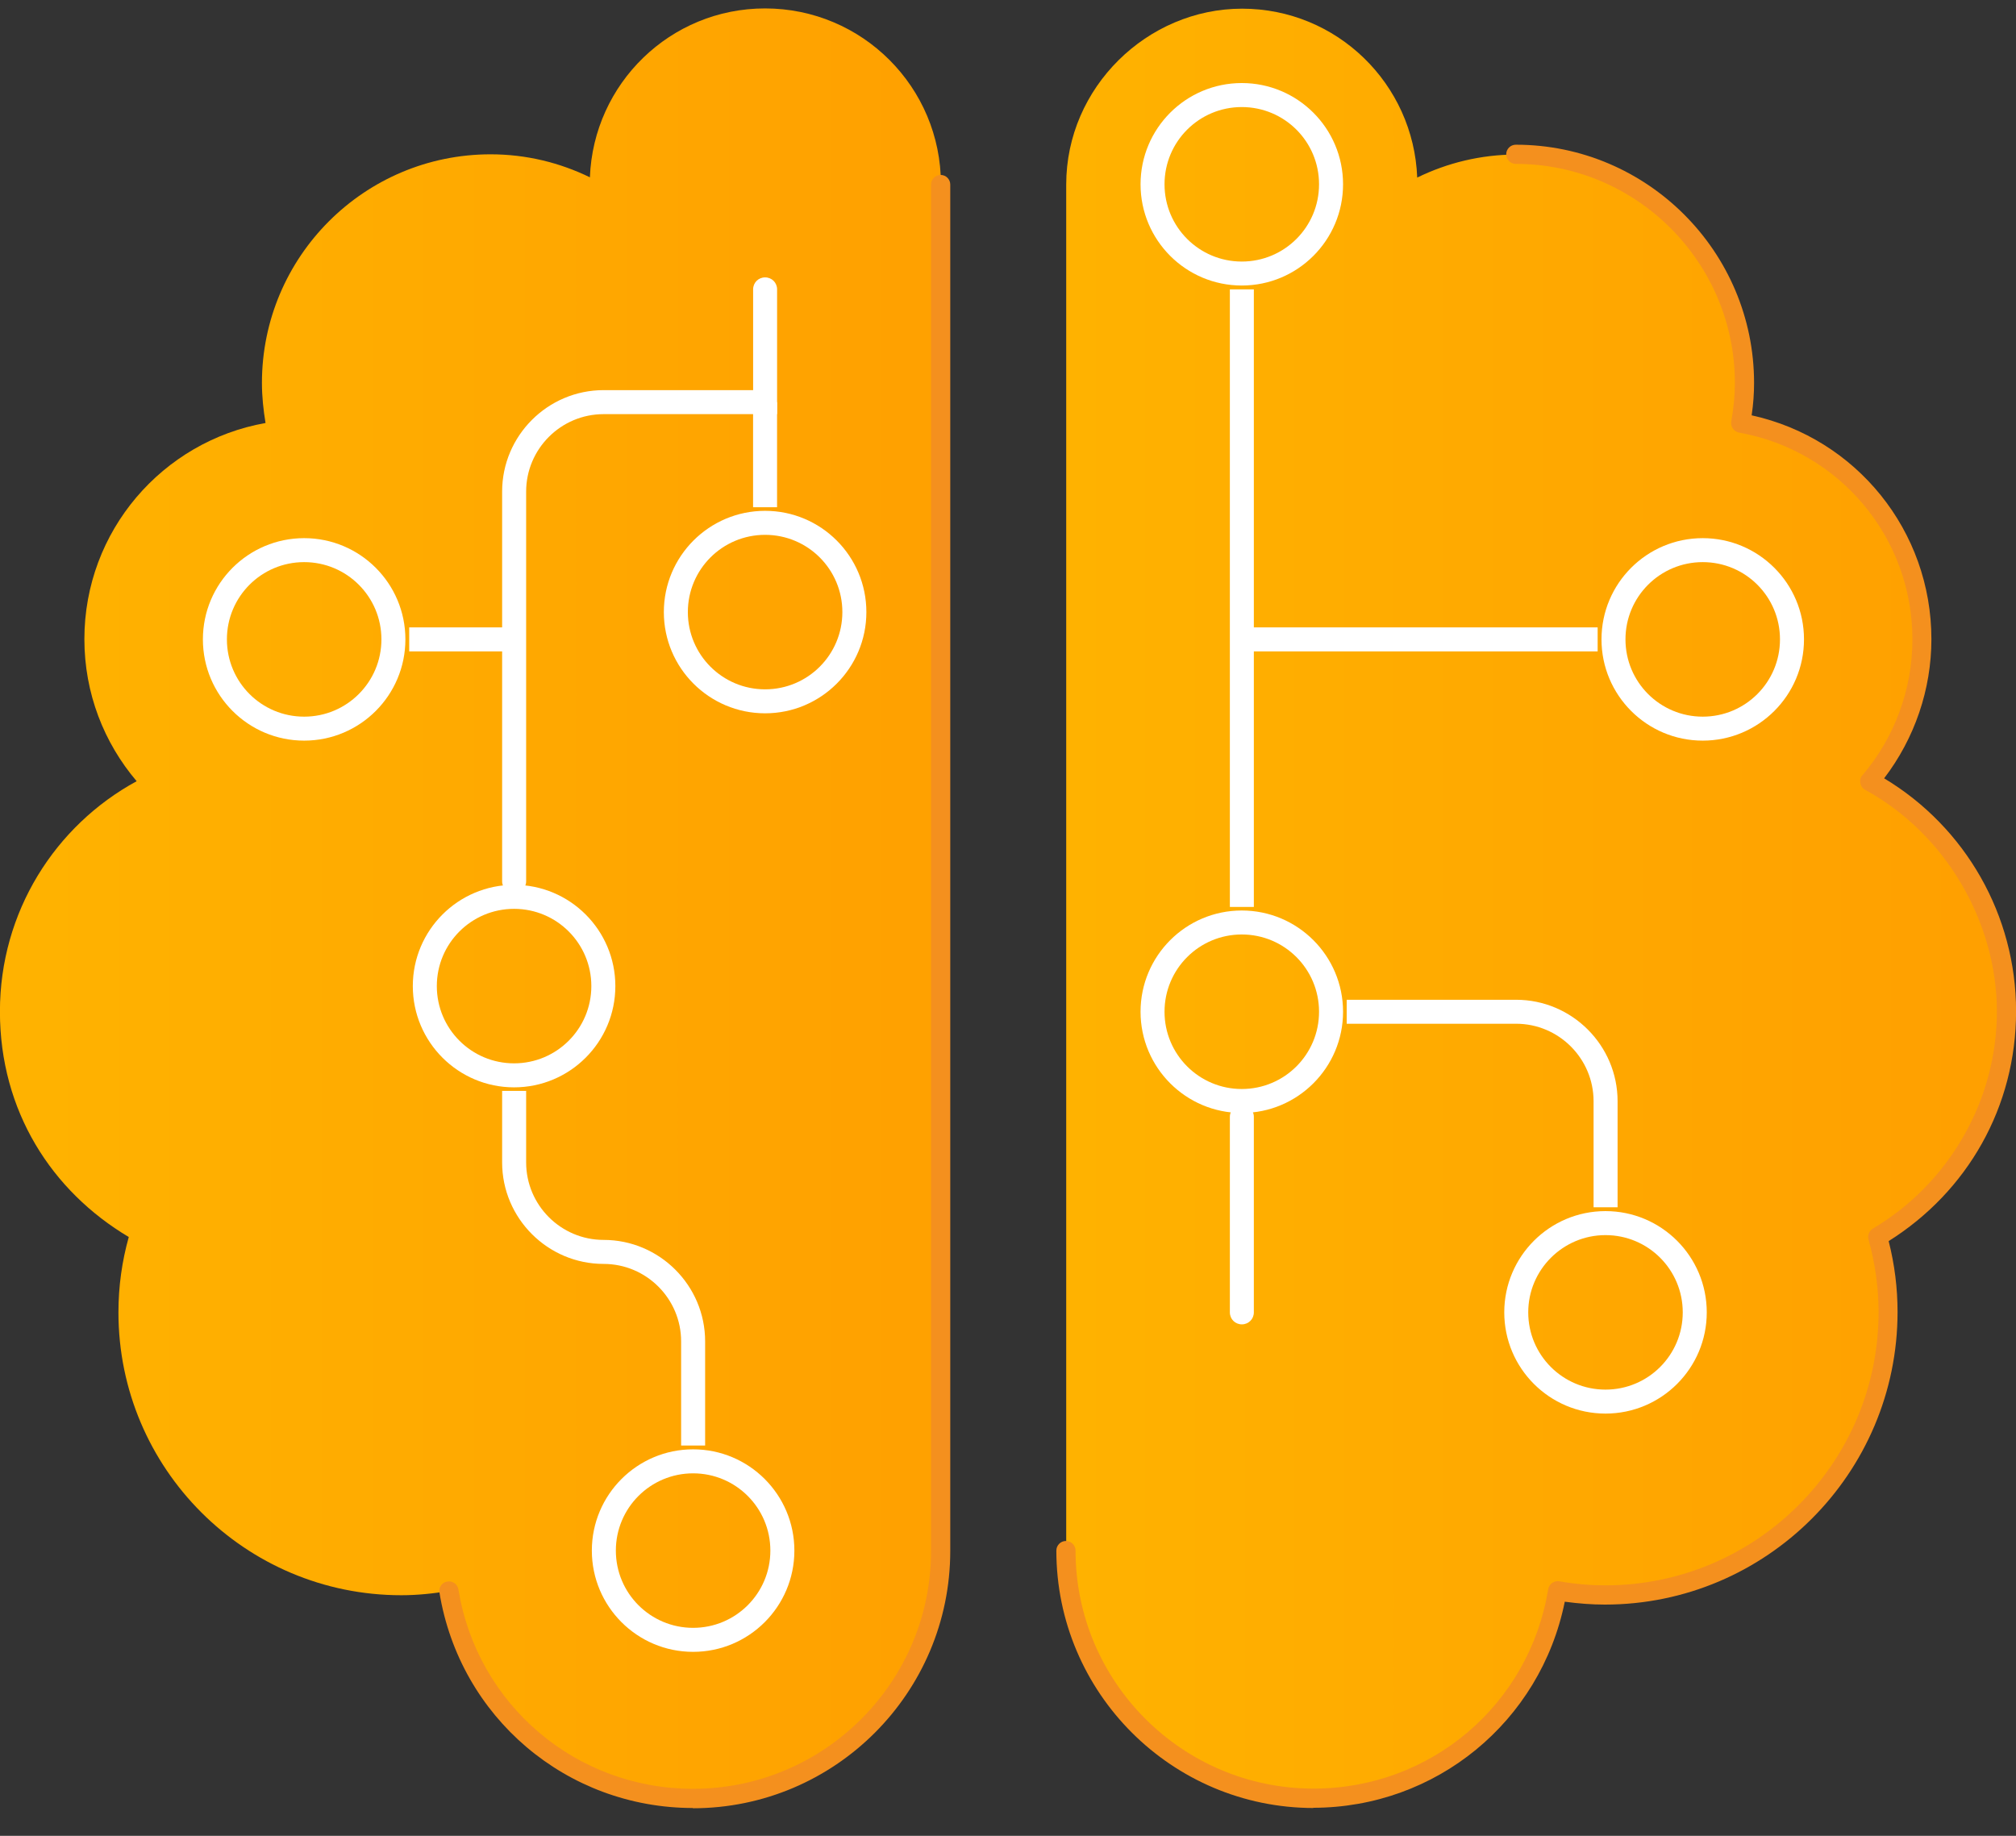
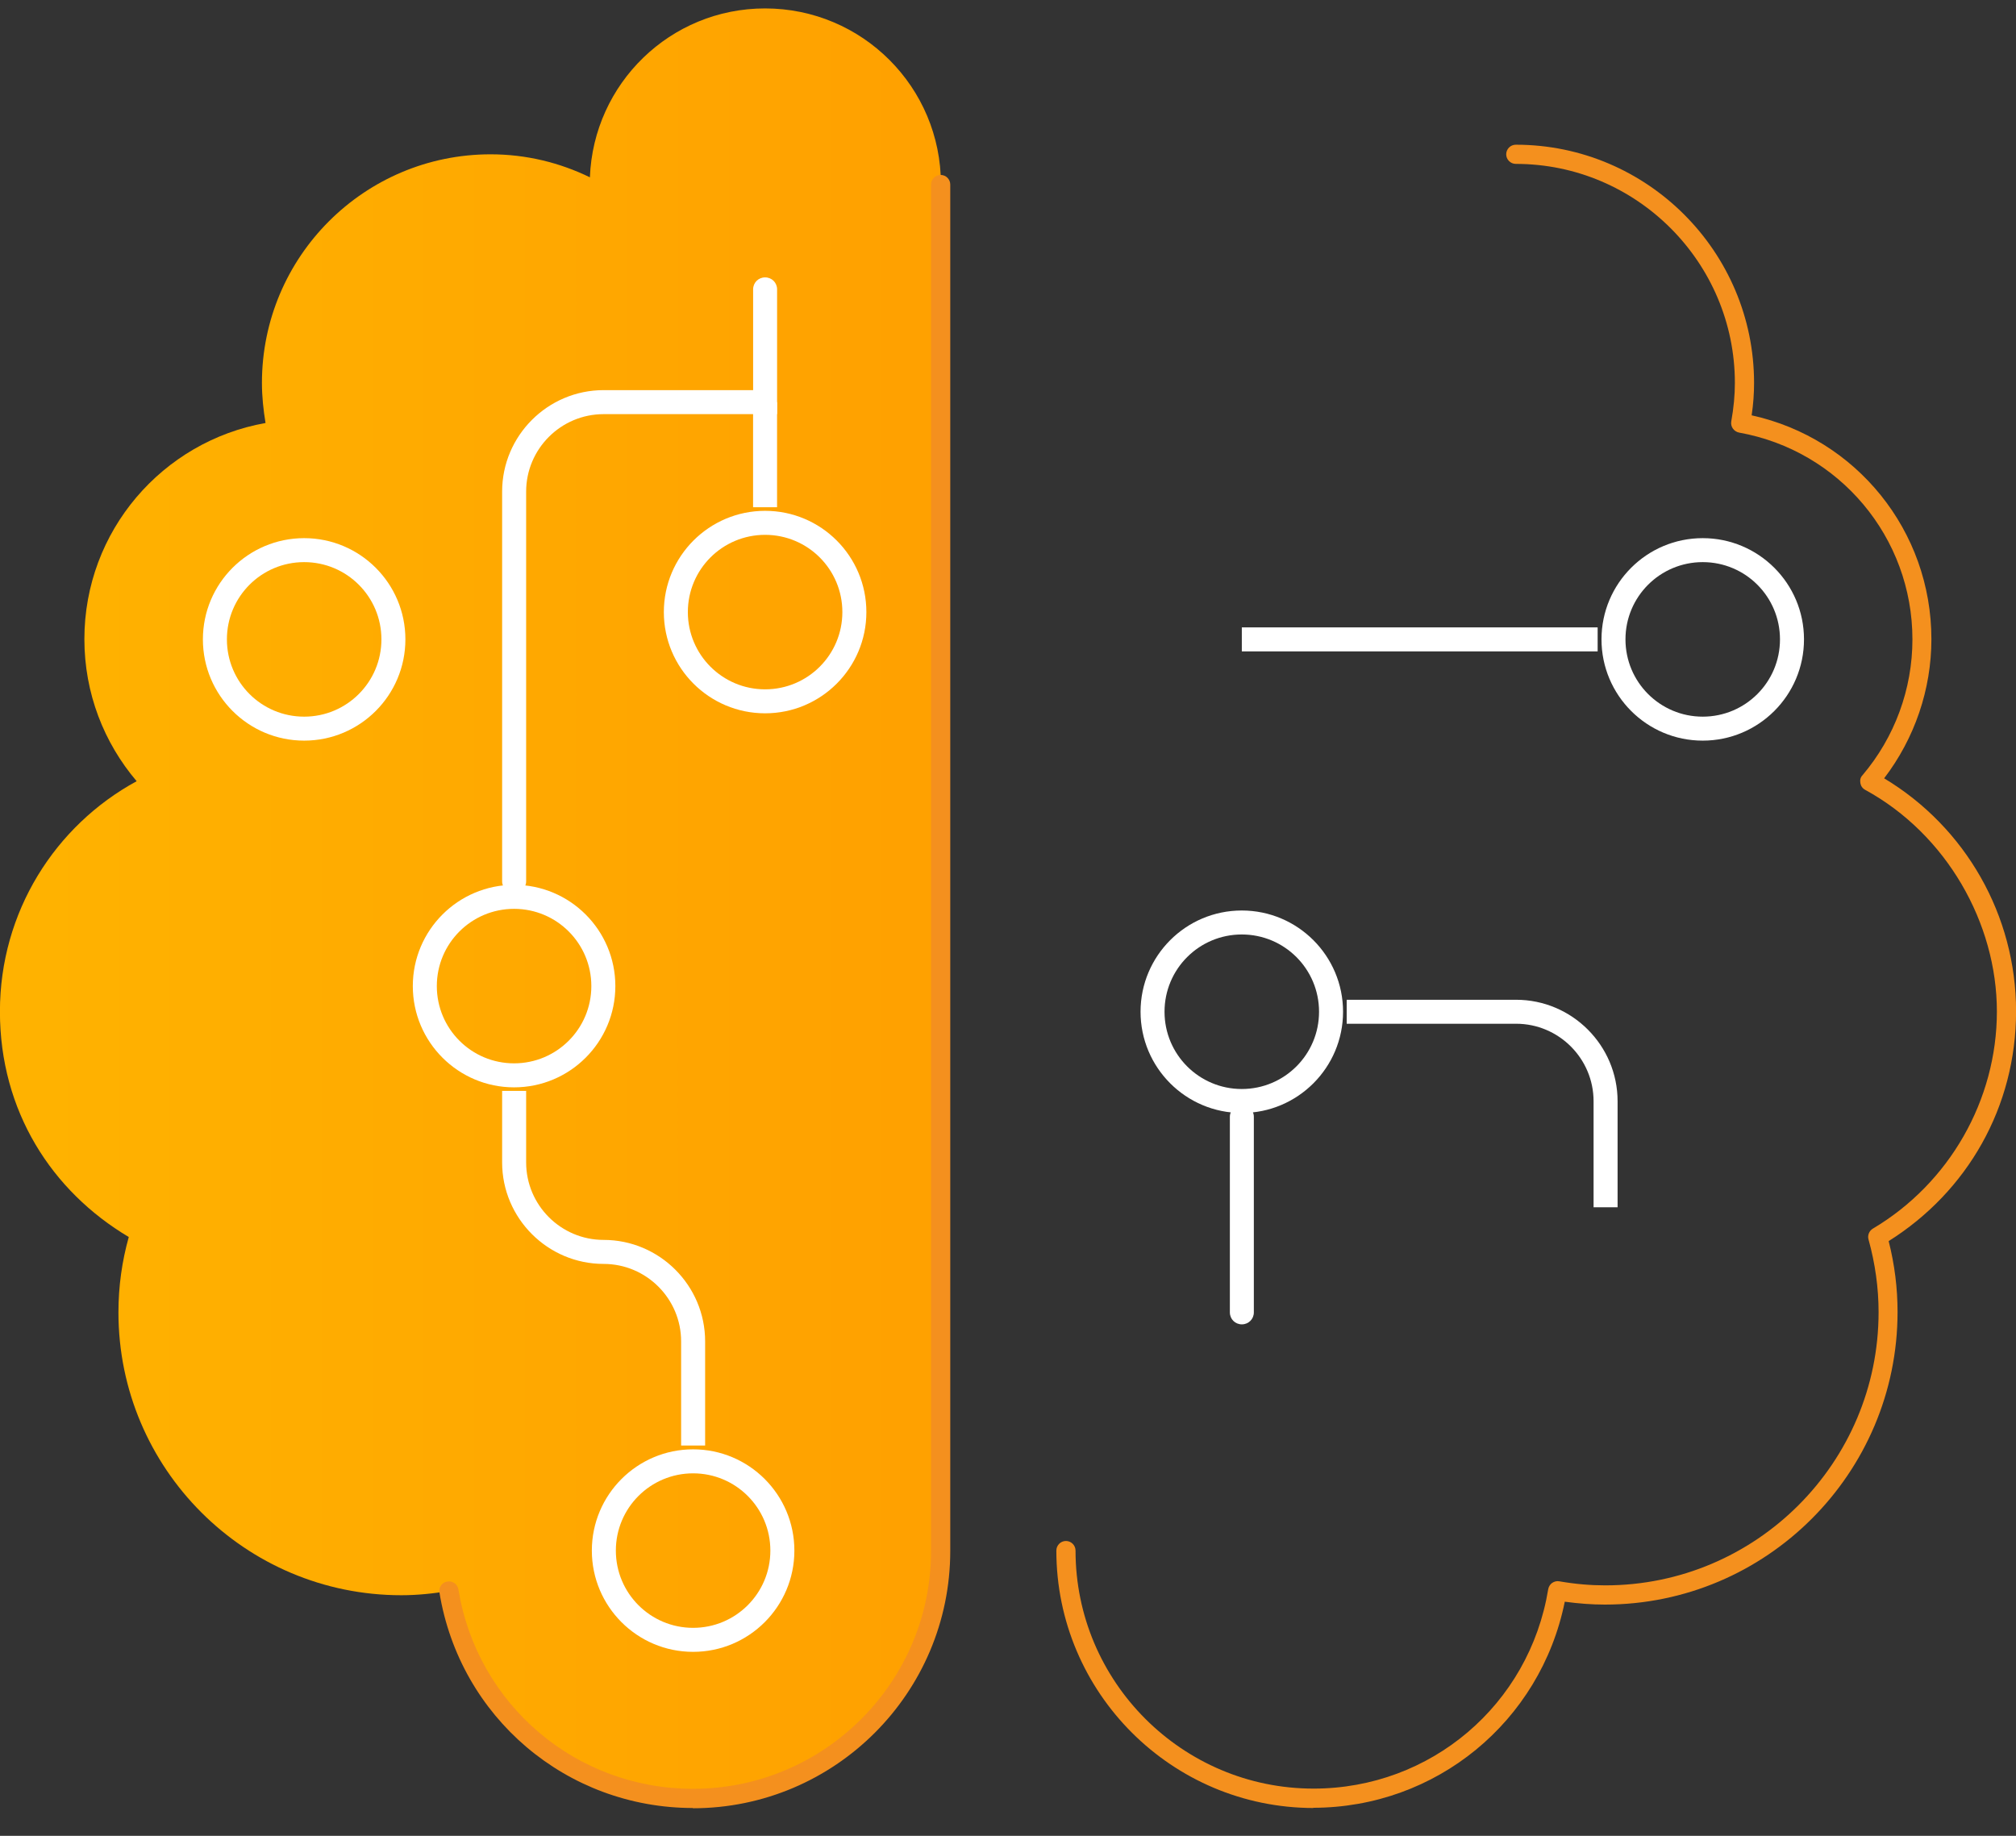
<svg xmlns="http://www.w3.org/2000/svg" width="56" height="51" viewBox="0 0 56 51" fill="none">
  <rect x="0" y="0" width="56" height="51" fill="#333333" stroke="none" />
  <path d="M21.252 0.234C18.619 0.234 16.486 2.32 16.386 4.926C15.553 4.52 14.62 4.287 13.627 4.287C10.121 4.287 7.276 7.132 7.276 10.638C7.276 11.018 7.316 11.385 7.376 11.751C4.516 12.258 2.344 14.75 2.344 17.756C2.344 19.262 2.89 20.636 3.796 21.702C1.53 22.935 -0.002 25.334 -0.002 28.1C-0.002 30.866 1.437 33.092 3.577 34.365C3.39 35.032 3.29 35.731 3.29 36.458C3.29 40.797 6.809 44.316 11.148 44.316C11.601 44.316 12.041 44.269 12.474 44.196C13.007 47.462 15.84 49.954 19.259 49.954C23.058 49.954 26.137 46.875 26.137 43.076V5.12C26.137 2.42 23.951 0.234 21.252 0.234Z" fill="url(#paint0_linear_918_1559)" />
-   <path d="M55.756 28.106C55.756 25.347 54.217 22.948 51.957 21.708C52.864 20.642 53.41 19.269 53.41 17.762C53.41 14.757 51.237 12.264 48.378 11.757C48.445 11.398 48.478 11.024 48.478 10.644C48.478 7.139 45.632 4.293 42.127 4.293C41.134 4.293 40.2 4.526 39.367 4.933C39.267 2.327 37.135 0.241 34.502 0.241C31.869 0.241 29.617 2.427 29.617 5.126V43.082C29.617 46.881 32.696 49.96 36.495 49.96C39.914 49.96 42.74 47.468 43.28 44.202C43.713 44.275 44.153 44.322 44.606 44.322C48.945 44.322 52.464 40.803 52.464 36.464C52.464 35.738 52.357 35.044 52.177 34.371C54.317 33.105 55.756 30.779 55.756 28.106Z" fill="url(#paint1_linear_918_1559)" />
  <path d="M19.253 45.889C17.7 45.889 16.44 44.629 16.44 43.076C16.44 41.523 17.7 40.263 19.253 40.263C20.806 40.263 22.066 41.523 22.066 43.076C22.066 44.629 20.806 45.889 19.253 45.889ZM19.253 40.93C18.067 40.93 17.107 41.89 17.107 43.076C17.107 44.262 18.067 45.222 19.253 45.222C20.439 45.222 21.399 44.262 21.399 43.076C21.399 41.89 20.439 40.93 19.253 40.93Z" fill="white" />
  <path d="M14.28 30.207C12.727 30.207 11.467 28.947 11.467 27.394C11.467 25.841 12.727 24.581 14.28 24.581C15.833 24.581 17.093 25.841 17.093 27.394C17.093 28.947 15.833 30.207 14.28 30.207ZM14.28 25.248C13.094 25.248 12.134 26.208 12.134 27.394C12.134 28.58 13.094 29.54 14.28 29.54C15.466 29.54 16.426 28.58 16.426 27.394C16.426 26.208 15.466 25.248 14.28 25.248Z" fill="white" />
  <path d="M8.449 20.575C6.896 20.575 5.636 19.315 5.636 17.762C5.636 16.209 6.896 14.95 8.449 14.95C10.002 14.95 11.261 16.209 11.261 17.762C11.261 19.315 10.002 20.575 8.449 20.575ZM8.449 15.616C7.262 15.616 6.303 16.576 6.303 17.762C6.303 18.949 7.262 19.909 8.449 19.909C9.635 19.909 10.595 18.949 10.595 17.762C10.595 16.576 9.635 15.616 8.449 15.616Z" fill="white" />
  <path d="M21.253 19.816C19.7 19.816 18.44 18.557 18.44 17.004C18.44 15.451 19.7 14.191 21.253 14.191C22.806 14.191 24.066 15.451 24.066 17.004C24.066 18.557 22.806 19.816 21.253 19.816ZM21.253 14.858C20.067 14.858 19.107 15.817 19.107 17.004C19.107 18.19 20.067 19.15 21.253 19.15C22.439 19.15 23.399 18.19 23.399 17.004C23.399 15.817 22.439 14.858 21.253 14.858Z" fill="white" />
-   <path d="M34.494 7.932C32.941 7.932 31.682 6.673 31.682 5.12C31.682 3.567 32.941 2.307 34.494 2.307C36.047 2.307 37.307 3.567 37.307 5.12C37.307 6.673 36.047 7.932 34.494 7.932ZM34.494 2.974C33.308 2.974 32.348 3.933 32.348 5.12C32.348 6.306 33.308 7.266 34.494 7.266C35.681 7.266 36.64 6.306 36.64 5.12C36.64 3.933 35.681 2.974 34.494 2.974Z" fill="white" />
-   <path d="M44.597 39.27C43.044 39.27 41.785 38.011 41.785 36.458C41.785 34.905 43.044 33.645 44.597 33.645C46.15 33.645 47.41 34.905 47.41 36.458C47.41 38.011 46.15 39.27 44.597 39.27ZM44.597 34.312C43.417 34.312 42.451 35.272 42.451 36.458C42.451 37.644 43.411 38.604 44.597 38.604C45.784 38.604 46.743 37.644 46.743 36.458C46.743 35.272 45.784 34.312 44.597 34.312Z" fill="white" />
  <path d="M34.494 30.919C32.941 30.919 31.682 29.659 31.682 28.107C31.682 26.554 32.941 25.294 34.494 25.294C36.047 25.294 37.307 26.554 37.307 28.107C37.307 29.659 36.047 30.919 34.494 30.919ZM34.494 25.96C33.308 25.96 32.348 26.92 32.348 28.107C32.348 29.293 33.308 30.253 34.494 30.253C35.681 30.253 36.64 29.293 36.64 28.107C36.64 26.92 35.681 25.96 34.494 25.96Z" fill="white" />
  <path d="M47.298 20.575C45.745 20.575 44.486 19.315 44.486 17.762C44.486 16.209 45.745 14.95 47.298 14.95C48.851 14.95 50.111 16.209 50.111 17.762C50.111 19.315 48.851 20.575 47.298 20.575ZM47.298 15.616C46.112 15.616 45.152 16.576 45.152 17.762C45.152 18.949 46.112 19.909 47.298 19.909C48.485 19.909 49.444 18.949 49.444 17.762C49.444 16.576 48.485 15.616 47.298 15.616Z" fill="white" />
  <path d="M44.933 33.539H44.266V30.593C44.266 29.407 43.3 28.44 42.114 28.44H37.408V27.774H42.114C43.666 27.774 44.933 29.04 44.933 30.593V33.539Z" fill="white" />
-   <path d="M34.829 8.039H34.163V25.195H34.829V8.039Z" fill="white" />
  <path d="M44.379 17.429H34.495V18.096H44.379V17.429Z" fill="white" />
  <path d="M19.587 40.157H18.92V37.264C18.92 36.078 17.954 35.112 16.767 35.112C15.215 35.112 13.948 33.845 13.948 32.292V30.306H14.615V32.292C14.615 33.479 15.581 34.445 16.767 34.445C18.32 34.445 19.587 35.712 19.587 37.264V40.157Z" fill="white" />
  <path d="M14.281 24.814C14.095 24.814 13.948 24.668 13.948 24.481V13.657C13.948 12.104 15.215 10.838 16.767 10.838H20.92V8.039C20.92 7.852 21.066 7.706 21.253 7.706C21.44 7.706 21.586 7.852 21.586 8.039V11.505H16.767C15.581 11.505 14.615 12.471 14.615 13.657V24.481C14.615 24.668 14.468 24.814 14.281 24.814Z" fill="white" />
  <path d="M21.585 11.172H20.919V14.091H21.585V11.172Z" fill="white" />
-   <path d="M14.286 17.429H11.367V18.096H14.286V17.429Z" fill="white" />
  <path d="M34.496 36.791C34.309 36.791 34.163 36.645 34.163 36.458V31.026C34.163 30.84 34.309 30.693 34.496 30.693C34.682 30.693 34.829 30.84 34.829 31.026V36.458C34.829 36.645 34.682 36.791 34.496 36.791Z" fill="white" />
  <path d="M36.494 50.227C32.549 50.227 29.343 47.022 29.343 43.076C29.343 42.929 29.463 42.809 29.609 42.809C29.756 42.809 29.876 42.929 29.876 43.076C29.876 46.722 32.842 49.688 36.487 49.688C39.74 49.688 42.479 47.361 43.006 44.149C43.019 44.076 43.059 44.016 43.112 43.976C43.172 43.936 43.239 43.916 43.312 43.929C43.772 44.009 44.192 44.042 44.592 44.042C48.778 44.042 52.183 40.637 52.183 36.451C52.183 35.785 52.09 35.105 51.903 34.432C51.87 34.318 51.923 34.192 52.023 34.132C54.149 32.872 55.469 30.559 55.469 28.1C55.469 25.641 54.069 23.175 51.81 21.942C51.737 21.902 51.69 21.835 51.677 21.755C51.663 21.675 51.677 21.595 51.737 21.535C52.63 20.482 53.123 19.143 53.123 17.763C53.123 14.93 51.097 12.518 48.311 12.018C48.164 11.991 48.064 11.851 48.091 11.705C48.158 11.331 48.191 10.978 48.191 10.638C48.191 7.286 45.458 4.553 42.106 4.553C41.959 4.553 41.839 4.433 41.839 4.287C41.839 4.14 41.959 4.02 42.106 4.02C45.758 4.02 48.724 6.993 48.724 10.638C48.724 10.931 48.704 11.225 48.657 11.538C51.57 12.178 53.65 14.75 53.65 17.756C53.65 19.156 53.183 20.515 52.337 21.622C54.603 22.982 56.002 25.434 56.002 28.093C56.002 30.753 54.649 33.105 52.463 34.478C52.63 35.138 52.71 35.791 52.71 36.444C52.71 40.93 49.064 44.576 44.579 44.576C44.225 44.576 43.859 44.549 43.466 44.496C42.792 47.828 39.893 50.221 36.468 50.221L36.494 50.227Z" fill="#F4901E" />
  <path d="M19.252 50.227C15.739 50.227 12.774 47.708 12.207 44.242C12.18 44.096 12.28 43.956 12.427 43.936C12.567 43.909 12.713 44.009 12.733 44.156C13.26 47.362 15.999 49.694 19.252 49.694C22.897 49.694 25.863 46.728 25.863 43.083V5.126C25.863 4.98 25.983 4.86 26.13 4.86C26.276 4.86 26.396 4.98 26.396 5.126V43.083C26.396 47.028 23.191 50.234 19.245 50.234L19.252 50.227Z" fill="#F4901E" />
  <defs>
    <linearGradient id="paint0_linear_918_1559" x1="1.184" y1="25.094" x2="26.59" y2="25.094" gradientUnits="userSpaceOnUse">
      <stop stop-color="#FFB200" />
      <stop offset="1" stop-color="#FFA000" />
    </linearGradient>
    <linearGradient id="paint1_linear_918_1559" x1="29.743" y1="25.094" x2="54.597" y2="25.094" gradientUnits="userSpaceOnUse">
      <stop stop-color="#FFB200" />
      <stop offset="1" stop-color="#FFA000" />
    </linearGradient>
  </defs>
</svg>